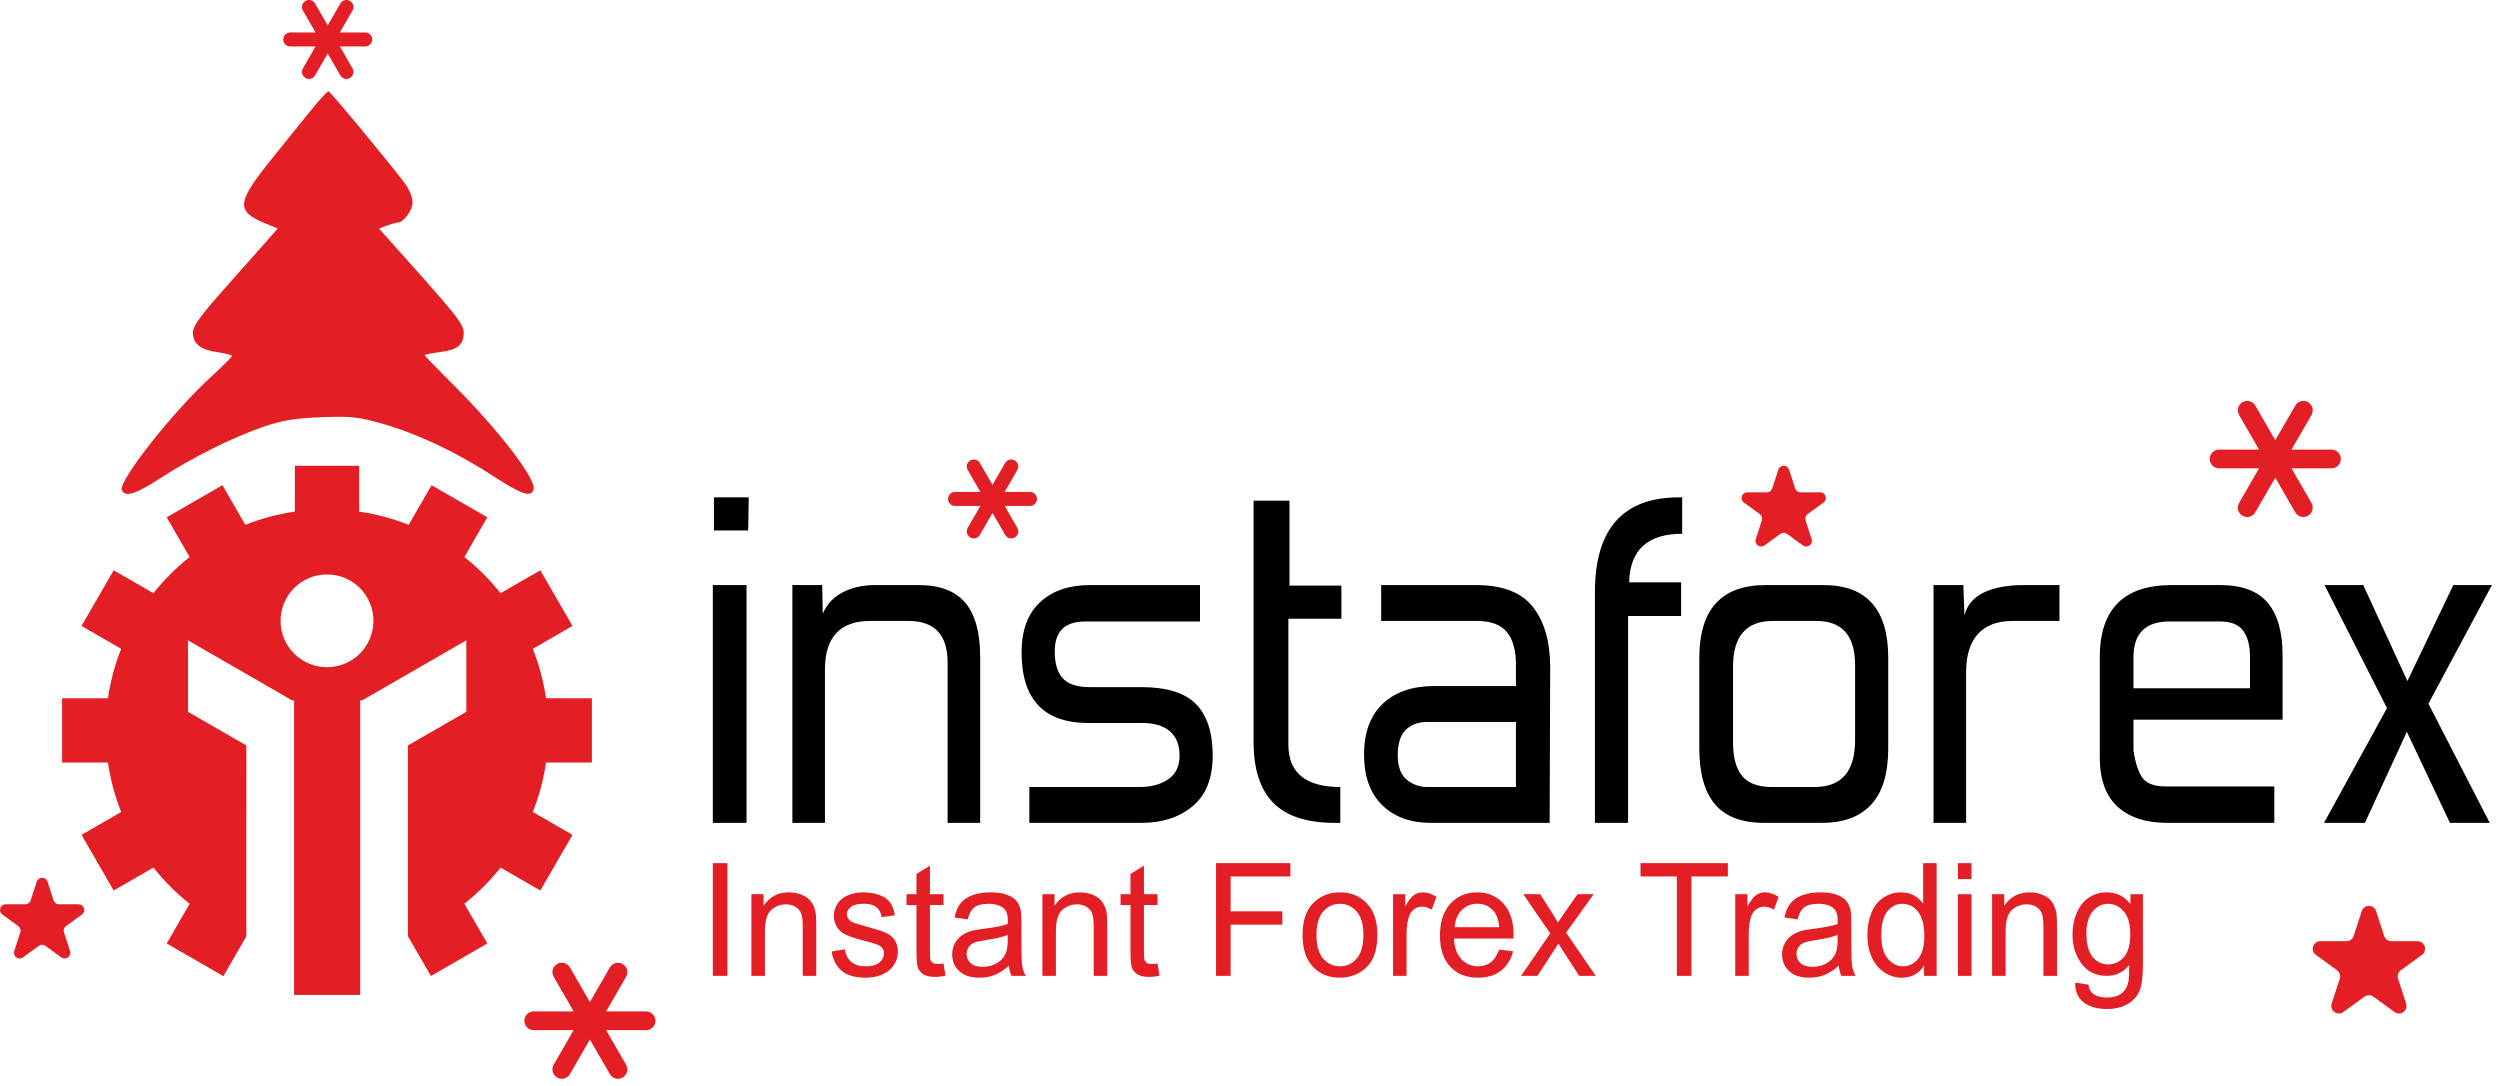
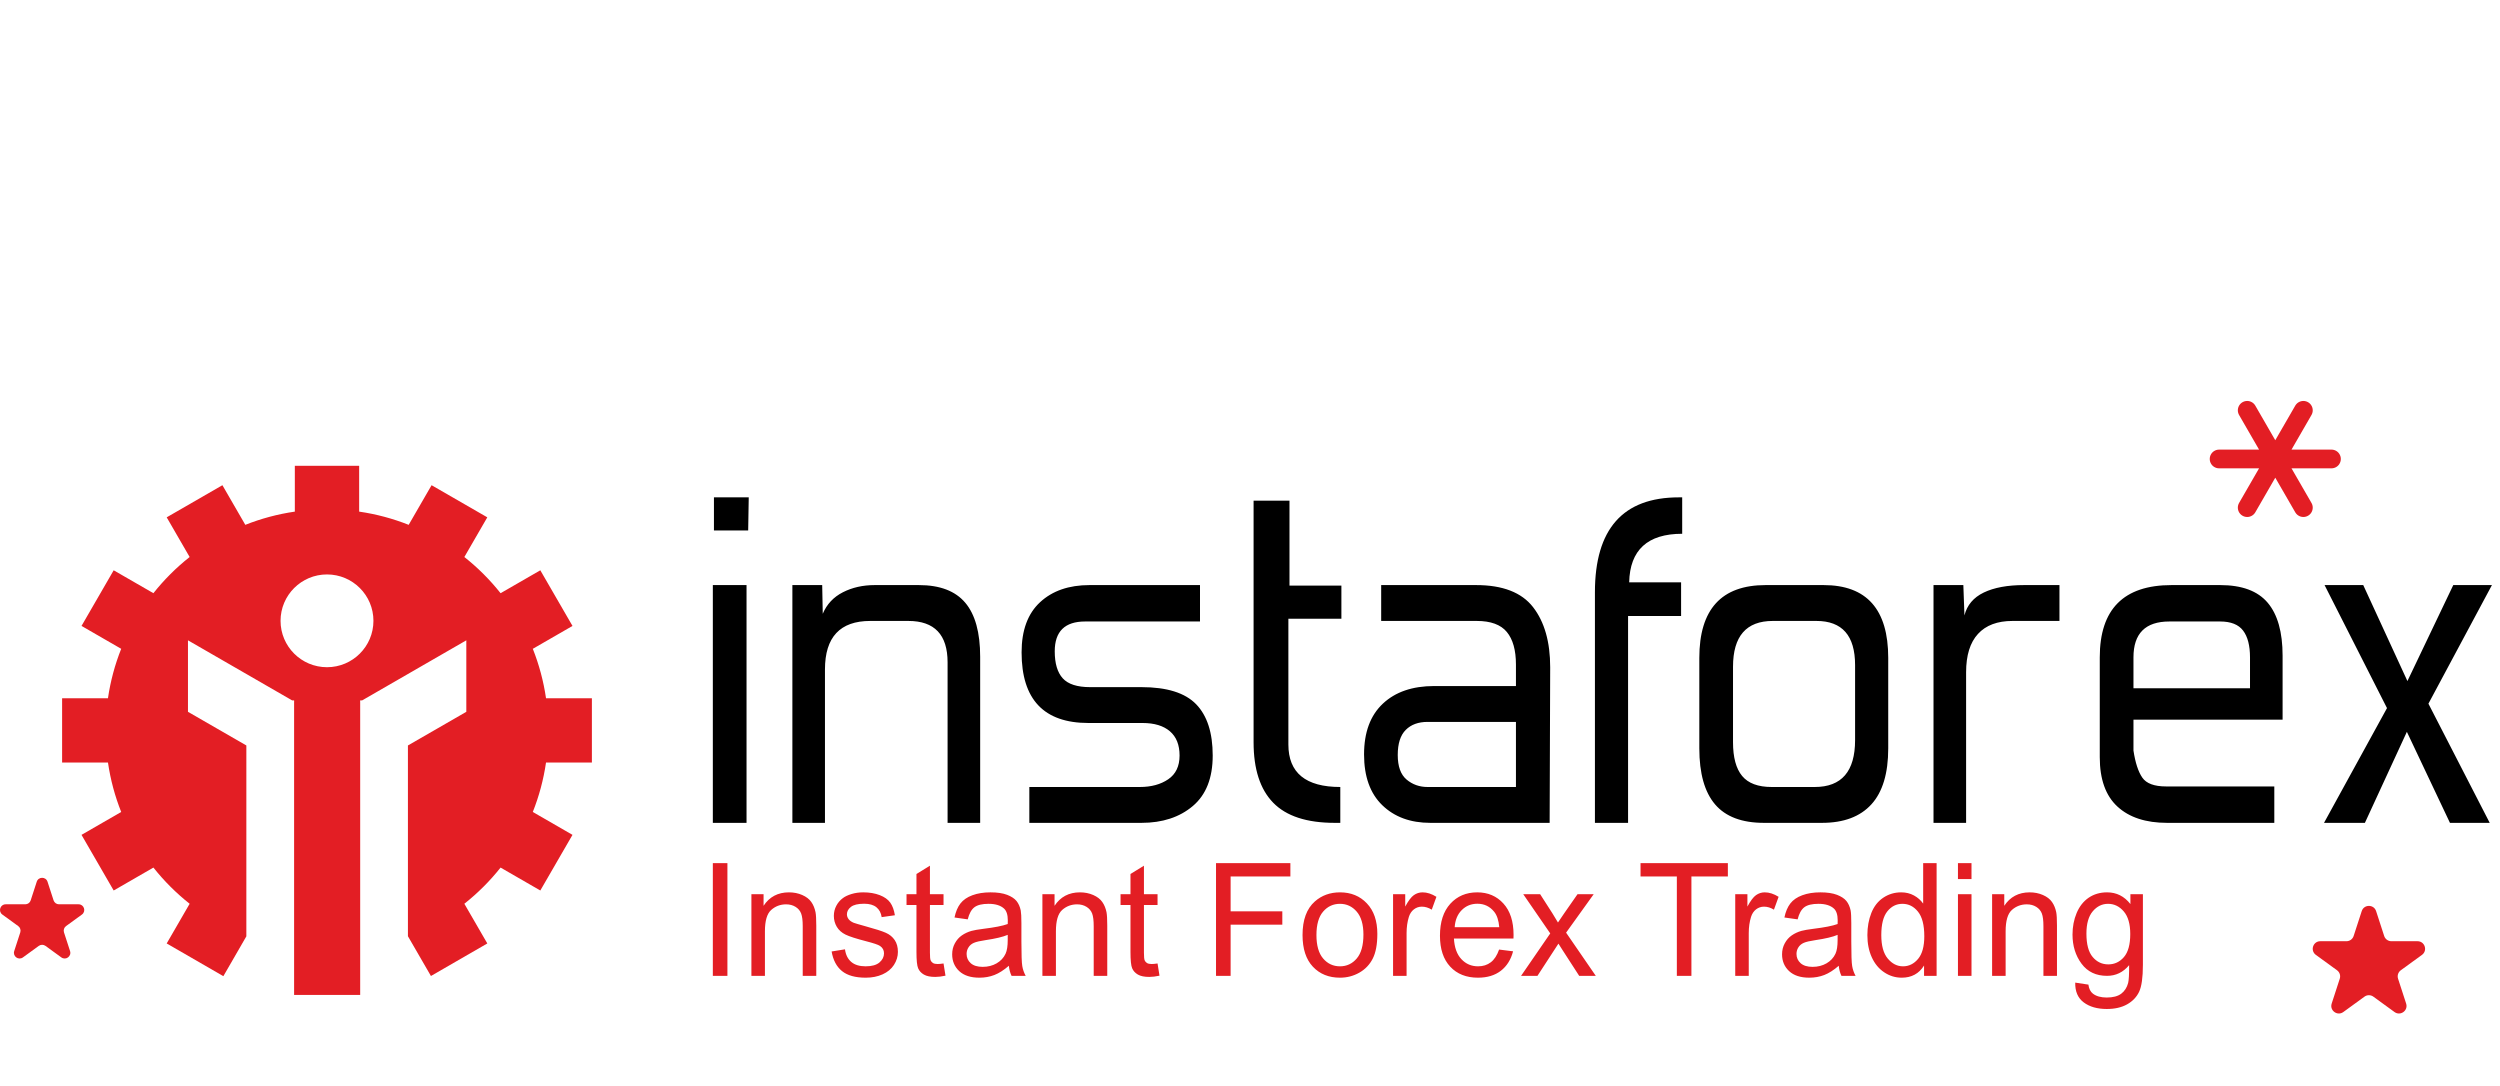
<svg xmlns="http://www.w3.org/2000/svg" width="267" height="116" viewBox="0 0 267 116" fill="none">
  <path fill-rule="evenodd" clip-rule="evenodd" d="M31.488 49.75H38.358V54.641C40.199 54.908 41.969 55.387 43.647 56.053L46.093 51.82L52.043 55.251L49.593 59.489C51.027 60.624 52.326 61.922 53.462 63.354L57.706 60.907L61.142 66.849L56.904 69.294C57.569 70.968 58.047 72.737 58.316 74.575H63.214V81.437H58.315C58.047 83.275 57.569 85.043 56.903 86.718L61.142 89.163L57.706 95.105L53.461 92.657C52.326 94.09 51.026 95.386 49.592 96.522L52.044 100.761L46.024 104.237L43.567 99.989L43.566 79.616L49.803 76.021V68.386L38.675 74.803H38.467V74.923L38.45 74.934L38.467 74.964V106.262H31.41V74.964L31.427 74.934L31.41 74.923V74.803H31.202L20.075 68.386V76.021L26.311 79.616L26.31 100.001L23.855 104.255L17.803 100.761L20.254 96.522C18.82 95.388 17.52 94.089 16.385 92.657L12.141 95.105L8.705 89.163L12.944 86.718C12.277 85.044 11.799 83.275 11.531 81.437H6.633V74.575H11.53C11.798 72.737 12.277 70.968 12.944 69.293L8.706 66.849L12.141 60.907L16.383 63.353C17.519 61.922 18.819 60.623 20.253 59.489L17.803 55.251L23.753 51.82L26.199 56.053C27.877 55.387 29.648 54.908 31.488 54.641V49.75ZM34.923 61.35C37.663 61.35 39.883 63.569 39.883 66.304C39.883 69.039 37.663 71.258 34.923 71.258C32.185 71.258 29.963 69.039 29.963 66.304C29.963 63.569 32.185 61.35 34.923 61.35Z" fill="#E31E24" />
  <path d="M79.906 56.654H76.249V53.118H79.965L79.906 56.654ZM79.73 87.881H76.131V62.487H79.73V87.881ZM87.87 65.551C88.303 64.529 89.02 63.763 90.023 63.253C91.025 62.742 92.157 62.487 93.415 62.487H98.135C100.376 62.487 102.027 63.115 103.089 64.372C104.151 65.629 104.682 67.553 104.682 70.146V87.881H101.202V70.736C101.202 67.79 99.806 66.317 97.014 66.317H92.944C89.719 66.317 88.106 68.044 88.106 71.501V87.881H84.626V62.487H87.811L87.87 65.551ZM109.933 87.881V84.051H121.731C122.95 84.051 123.962 83.776 124.768 83.226C125.574 82.676 125.978 81.832 125.978 80.692C125.978 79.553 125.634 78.689 124.945 78.1C124.257 77.511 123.284 77.216 122.025 77.216H116.245C111.486 77.216 109.106 74.702 109.106 69.674C109.106 67.318 109.765 65.531 111.083 64.313C112.4 63.096 114.16 62.487 116.363 62.487H128.16V66.375H115.89C113.728 66.375 112.646 67.436 112.646 69.557C112.646 70.853 112.931 71.815 113.501 72.443C114.071 73.072 115.045 73.386 116.421 73.386H121.908C124.621 73.386 126.567 73.995 127.748 75.213C128.927 76.431 129.517 78.257 129.517 80.692C129.517 83.088 128.81 84.885 127.394 86.083C125.978 87.281 124.149 87.881 121.908 87.881H109.933ZM143.144 87.881H142.554C139.566 87.881 137.372 87.164 135.976 85.729C134.581 84.296 133.883 82.145 133.883 79.278V53.472H137.717V62.545H143.261V66.08H137.599V79.514C137.599 82.538 139.447 84.051 143.144 84.051V87.881ZM165.501 87.881H152.76C150.636 87.881 148.925 87.252 147.627 85.995C146.329 84.738 145.681 82.931 145.681 80.575C145.681 78.217 146.349 76.411 147.687 75.153C149.023 73.897 150.852 73.269 153.172 73.269H161.903V70.971C161.903 69.439 161.579 68.28 160.93 67.495C160.281 66.709 159.21 66.317 157.714 66.317H147.51V62.487H157.656C160.487 62.487 162.513 63.273 163.732 64.843C164.951 66.415 165.56 68.556 165.56 71.265L165.501 87.881ZM161.903 84.051V77.099H152.464C151.481 77.099 150.704 77.383 150.134 77.953C149.564 78.522 149.279 79.415 149.279 80.633C149.279 81.851 149.593 82.725 150.222 83.256C150.852 83.785 151.599 84.051 152.464 84.051H161.903ZM179.541 65.786H173.878V87.881H170.338V63.253C170.338 56.497 173.327 53.118 179.304 53.118H179.658V57.007C175.962 57.007 174.075 58.736 173.996 62.192H179.541V65.786ZM194.761 62.487C199.362 62.487 201.663 65.079 201.663 70.264V79.926C201.663 82.597 201.062 84.591 199.863 85.906C198.664 87.222 196.904 87.881 194.584 87.881H188.389C186.03 87.881 184.29 87.222 183.169 85.906C182.048 84.591 181.487 82.597 181.487 79.926V70.264C181.487 65.079 183.847 62.487 188.566 62.487H194.761ZM189.333 66.317C186.502 66.317 185.086 67.947 185.086 71.206V79.278C185.086 80.889 185.41 82.087 186.059 82.873C186.708 83.657 187.76 84.051 189.215 84.051H193.817C196.687 84.051 198.123 82.381 198.123 79.043V71.03C198.123 67.887 196.747 66.317 193.994 66.317H189.333ZM219.95 66.317H214.935C213.323 66.317 212.093 66.778 211.249 67.701C210.402 68.624 209.98 69.988 209.98 71.796V87.881H206.499V62.487H209.685L209.803 65.728C210.078 64.628 210.766 63.813 211.867 63.282C212.969 62.752 214.404 62.487 216.174 62.487H219.95V66.317ZM237.116 62.487C239.436 62.487 241.127 63.115 242.189 64.372C243.251 65.629 243.781 67.514 243.781 70.028V76.863H227.854V80.162C228.051 81.458 228.365 82.421 228.798 83.049C229.23 83.677 230.076 83.992 231.334 83.992H242.896V87.881H231.452C229.171 87.881 227.402 87.301 226.143 86.142C224.884 84.983 224.255 83.226 224.255 80.869V70.205C224.255 65.059 226.812 62.487 231.923 62.487H237.116ZM240.301 70.205C240.301 68.948 240.055 67.996 239.563 67.347C239.071 66.7 238.255 66.375 237.116 66.375H231.688C229.132 66.375 227.854 67.652 227.854 70.205V73.504H240.301V70.205ZM266.138 62.487L259.355 75.153L265.902 87.881H261.655L257.054 78.159L252.571 87.881H248.205L254.931 75.625L248.264 62.487H252.394L257.112 72.738L262.009 62.487H266.138Z" fill="black" />
  <path d="M76.131 104.22V92.183H77.688V104.22H76.131ZM80.25 104.22V95.503H81.549V96.74C82.176 95.782 83.081 95.303 84.261 95.303C84.777 95.303 85.248 95.398 85.678 95.586C86.112 95.777 86.432 96.024 86.646 96.331C86.863 96.637 87.01 97.001 87.098 97.422C87.151 97.696 87.178 98.176 87.178 98.859V104.22H85.731V98.916C85.731 98.315 85.676 97.864 85.563 97.564C85.451 97.267 85.251 97.029 84.966 96.853C84.678 96.674 84.344 96.584 83.957 96.584C83.341 96.584 82.812 96.785 82.363 97.184C81.915 97.584 81.694 98.341 81.694 99.459V104.22H80.25ZM88.817 101.617L90.244 101.388C90.323 101.974 90.548 102.421 90.915 102.735C91.28 103.047 91.791 103.203 92.453 103.203C93.116 103.203 93.609 103.063 93.929 102.789C94.25 102.511 94.412 102.186 94.412 101.816C94.412 101.48 94.269 101.219 93.985 101.026C93.787 100.894 93.294 100.728 92.507 100.526C91.449 100.252 90.713 100.017 90.303 99.815C89.896 99.616 89.584 99.339 89.372 98.986C89.162 98.632 89.055 98.243 89.055 97.817C89.055 97.428 89.142 97.068 89.318 96.737C89.49 96.405 89.729 96.129 90.027 95.912C90.252 95.743 90.56 95.597 90.945 95.48C91.334 95.362 91.751 95.303 92.195 95.303C92.863 95.303 93.45 95.404 93.957 95.6C94.464 95.797 94.836 96.062 95.078 96.398C95.319 96.737 95.483 97.186 95.574 97.749L94.162 97.949C94.097 97.5 93.91 97.15 93.604 96.897C93.296 96.645 92.861 96.519 92.299 96.519C91.635 96.519 91.162 96.632 90.879 96.856C90.594 97.08 90.452 97.343 90.452 97.644C90.452 97.837 90.513 98.008 90.63 98.162C90.748 98.322 90.932 98.45 91.183 98.557C91.329 98.611 91.754 98.736 92.461 98.933C93.483 99.213 94.196 99.439 94.598 99.619C95.004 99.796 95.321 100.056 95.552 100.396C95.782 100.735 95.897 101.154 95.897 101.659C95.897 102.153 95.754 102.615 95.475 103.052C95.193 103.487 94.787 103.823 94.259 104.061C93.729 104.3 93.13 104.417 92.461 104.417C91.351 104.417 90.506 104.181 89.926 103.711C89.345 103.24 88.975 102.542 88.817 101.617ZM100.769 102.898L100.978 104.203C100.572 104.29 100.208 104.335 99.887 104.335C99.361 104.335 98.955 104.252 98.665 104.081C98.377 103.913 98.174 103.689 98.056 103.41C97.939 103.136 97.878 102.553 97.878 101.668V96.652H96.817V95.503H97.878V93.342L99.317 92.456V95.503H100.769V96.652H99.317V101.749C99.317 102.172 99.341 102.441 99.39 102.562C99.443 102.682 99.525 102.777 99.64 102.85C99.755 102.921 99.92 102.957 100.133 102.957C100.295 102.957 100.506 102.937 100.769 102.898ZM107.746 103.144C107.209 103.61 106.694 103.938 106.2 104.131C105.704 104.322 105.173 104.417 104.606 104.417C103.668 104.417 102.95 104.185 102.446 103.716C101.945 103.248 101.692 102.648 101.692 101.922C101.692 101.493 101.785 101.104 101.978 100.751C102.166 100.399 102.416 100.115 102.723 99.902C103.033 99.689 103.378 99.526 103.764 99.417C104.047 99.342 104.474 99.266 105.047 99.195C106.214 99.053 107.075 98.885 107.625 98.686C107.631 98.484 107.634 98.355 107.634 98.302C107.634 97.699 107.497 97.273 107.223 97.029C106.855 96.694 106.305 96.528 105.579 96.528C104.899 96.528 104.397 96.648 104.071 96.892C103.747 97.136 103.51 97.567 103.353 98.187L101.942 97.988C102.071 97.371 102.281 96.869 102.574 96.492C102.869 96.111 103.295 95.816 103.852 95.612C104.408 95.406 105.052 95.303 105.786 95.303C106.515 95.303 107.104 95.393 107.559 95.567C108.015 95.743 108.348 95.962 108.565 96.228C108.779 96.495 108.927 96.827 109.015 97.234C109.061 97.487 109.086 97.94 109.086 98.596V100.566C109.086 101.942 109.117 102.811 109.179 103.173C109.239 103.537 109.362 103.887 109.543 104.22H108.034C107.886 103.916 107.787 103.557 107.746 103.144ZM107.625 99.843C107.099 100.065 106.312 100.249 105.266 100.404C104.671 100.491 104.25 100.588 104.005 100.698C103.759 100.807 103.566 100.967 103.436 101.18C103.301 101.39 103.233 101.623 103.233 101.88C103.233 102.275 103.38 102.603 103.671 102.867C103.961 103.128 104.389 103.26 104.951 103.26C105.508 103.26 106.004 103.136 106.436 102.887C106.869 102.637 107.19 102.296 107.392 101.864C107.549 101.531 107.625 101.037 107.625 100.387V99.843ZM111.328 104.22V95.503H112.626V96.74C113.254 95.782 114.158 95.303 115.339 95.303C115.854 95.303 116.325 95.398 116.756 95.586C117.189 95.777 117.51 96.024 117.723 96.331C117.94 96.637 118.087 97.001 118.175 97.422C118.227 97.696 118.255 98.176 118.255 98.859V104.22H116.808V98.916C116.808 98.315 116.753 97.864 116.641 97.564C116.528 97.267 116.328 97.029 116.044 96.853C115.756 96.674 115.421 96.584 115.035 96.584C114.419 96.584 113.889 96.785 113.44 97.184C112.993 97.584 112.772 98.341 112.772 99.459V104.22H111.328ZM123.626 102.898L123.834 104.203C123.428 104.29 123.064 104.335 122.744 104.335C122.217 104.335 121.811 104.252 121.522 104.081C121.234 103.913 121.031 103.689 120.914 103.41C120.795 103.136 120.735 102.553 120.735 101.668V96.652H119.675V95.503H120.735V93.342L122.173 92.456V95.503H123.626V96.652H122.173V101.749C122.173 102.172 122.198 102.441 122.248 102.562C122.299 102.682 122.382 102.777 122.497 102.85C122.612 102.921 122.776 102.957 122.99 102.957C123.152 102.957 123.363 102.937 123.626 102.898ZM129.871 104.22V92.183H137.813V93.605H131.43V97.332H136.952V98.753H131.43V104.22H129.871ZM139.111 99.86C139.111 98.245 139.55 97.049 140.429 96.273C141.161 95.628 142.054 95.303 143.11 95.303C144.283 95.303 145.241 95.695 145.984 96.483C146.729 97.267 147.1 98.352 147.1 99.736C147.1 100.86 146.935 101.743 146.606 102.385C146.277 103.029 145.798 103.529 145.17 103.884C144.539 104.24 143.855 104.417 143.11 104.417C141.918 104.417 140.952 104.028 140.215 103.243C139.479 102.461 139.111 101.334 139.111 99.86ZM140.596 99.86C140.596 100.978 140.835 101.813 141.312 102.368C141.788 102.926 142.389 103.203 143.11 103.203C143.828 103.203 144.425 102.924 144.901 102.365C145.375 101.808 145.614 100.955 145.614 99.813C145.614 98.733 145.375 97.915 144.896 97.36C144.417 96.805 143.821 96.528 143.11 96.528C142.389 96.528 141.788 96.805 141.312 97.357C140.835 97.909 140.596 98.744 140.596 99.86ZM148.779 104.22V95.503H150.078V96.822C150.409 96.206 150.717 95.797 150.998 95.6C151.278 95.404 151.588 95.303 151.925 95.303C152.412 95.303 152.906 95.463 153.41 95.78L152.911 97.153C152.561 96.937 152.207 96.831 151.853 96.831C151.535 96.831 151.254 96.929 151.002 97.121C150.749 97.318 150.572 97.587 150.465 97.931C150.303 98.456 150.223 99.03 150.223 99.656V104.22H148.779ZM160.104 101.413L161.597 101.6C161.363 102.495 160.927 103.186 160.29 103.68C159.653 104.17 158.839 104.417 157.849 104.417C156.602 104.417 155.613 104.025 154.884 103.24C154.152 102.455 153.788 101.354 153.788 99.936C153.788 98.467 154.159 97.33 154.895 96.519C155.635 95.71 156.591 95.303 157.77 95.303C158.909 95.303 159.842 95.701 160.563 96.495C161.286 97.287 161.648 98.405 161.648 99.843C161.648 99.933 161.644 100.065 161.639 100.239H155.281C155.334 101.197 155.599 101.931 156.077 102.438C156.553 102.948 157.145 103.203 157.858 103.203C158.386 103.203 158.839 103.061 159.214 102.774C159.589 102.492 159.885 102.037 160.104 101.413ZM155.361 99.022H160.121C160.058 98.29 159.874 97.739 159.576 97.374C159.115 96.805 158.518 96.519 157.786 96.519C157.123 96.519 156.564 96.746 156.112 97.201C155.66 97.654 155.41 98.262 155.361 99.022ZM162.45 104.22L165.566 99.689L162.684 95.503H164.489L165.799 97.545C166.042 97.934 166.242 98.26 166.391 98.524C166.626 98.162 166.843 97.842 167.043 97.562L168.478 95.503H170.205L167.259 99.608L170.43 104.22H168.657L166.906 101.511L166.44 100.78L164.201 104.22H162.45ZM179.087 104.22V93.605H175.209V92.183H184.536V93.605H180.643V104.22H179.087ZM185.323 104.22V95.503H186.623V96.822C186.955 96.206 187.261 95.797 187.544 95.6C187.823 95.404 188.133 95.303 188.47 95.303C188.957 95.303 189.45 95.463 189.955 95.78L189.456 97.153C189.105 96.937 188.752 96.831 188.399 96.831C188.081 96.831 187.798 96.929 187.546 97.121C187.294 97.318 187.116 97.587 187.009 97.931C186.847 98.456 186.767 99.03 186.767 99.656V104.22H185.323ZM196.378 103.144C195.841 103.61 195.326 103.938 194.833 104.131C194.337 104.322 193.804 104.417 193.237 104.417C192.3 104.417 191.583 104.185 191.079 103.716C190.576 103.248 190.324 102.648 190.324 101.922C190.324 101.493 190.418 101.104 190.61 100.751C190.799 100.399 191.048 100.115 191.356 99.902C191.664 99.689 192.01 99.526 192.396 99.417C192.678 99.342 193.106 99.266 193.679 99.195C194.847 99.053 195.707 98.885 196.257 98.686C196.262 98.484 196.265 98.355 196.265 98.302C196.265 97.699 196.128 97.273 195.854 97.029C195.487 96.694 194.937 96.528 194.21 96.528C193.531 96.528 193.029 96.648 192.704 96.892C192.38 97.136 192.142 97.567 191.986 98.187L190.574 97.988C190.703 97.371 190.914 96.869 191.207 96.492C191.5 96.111 191.928 95.816 192.484 95.612C193.04 95.406 193.685 95.303 194.419 95.303C195.148 95.303 195.737 95.393 196.192 95.567C196.646 95.743 196.981 95.962 197.197 96.228C197.411 96.495 197.559 96.827 197.647 97.234C197.694 97.487 197.718 97.94 197.718 98.596V100.566C197.718 101.942 197.748 102.811 197.811 103.173C197.872 103.537 197.995 103.887 198.175 104.22H196.666C196.518 103.916 196.419 103.557 196.378 103.144ZM196.257 99.843C195.731 100.065 194.945 100.249 193.897 100.404C193.303 100.491 192.881 100.588 192.638 100.698C192.391 100.807 192.199 100.967 192.067 101.18C191.933 101.39 191.865 101.623 191.865 101.88C191.865 102.275 192.013 102.603 192.303 102.867C192.594 103.128 193.022 103.26 193.583 103.26C194.139 103.26 194.635 103.136 195.068 102.887C195.502 102.637 195.822 102.296 196.025 101.864C196.181 101.531 196.257 101.037 196.257 100.387V99.843ZM205.489 104.22V103.119C204.95 103.985 204.155 104.417 203.106 104.417C202.426 104.417 201.801 104.226 201.232 103.842C200.661 103.462 200.22 102.926 199.905 102.236C199.592 101.55 199.436 100.762 199.436 99.868C199.436 99 199.578 98.21 199.861 97.5C200.146 96.791 200.571 96.248 201.137 95.872C201.706 95.493 202.341 95.303 203.042 95.303C203.555 95.303 204.012 95.415 204.413 95.637C204.816 95.857 205.141 96.146 205.394 96.502V92.183H206.83V104.22H205.489ZM200.922 99.868C200.922 100.987 201.151 101.822 201.612 102.374C202.073 102.926 202.615 103.203 203.243 103.203C203.873 103.203 204.41 102.937 204.851 102.41C205.293 101.884 205.515 101.076 205.515 99.992C205.515 98.798 205.29 97.923 204.84 97.365C204.391 96.805 203.837 96.528 203.177 96.528C202.535 96.528 201.998 96.797 201.569 97.332C201.137 97.868 200.922 98.714 200.922 99.868ZM209.109 93.885V92.183H210.556V93.885H209.109ZM209.109 104.22V95.503H210.556V104.22H209.109ZM212.757 104.22V95.503H214.056V96.74C214.683 95.782 215.588 95.303 216.769 95.303C217.284 95.303 217.755 95.398 218.185 95.586C218.619 95.777 218.939 96.024 219.152 96.331C219.369 96.637 219.517 97.001 219.605 97.422C219.657 97.696 219.685 98.176 219.685 98.859V104.22H218.238V98.916C218.238 98.315 218.182 97.864 218.07 97.564C217.958 97.267 217.757 97.029 217.473 96.853C217.185 96.674 216.851 96.584 216.464 96.584C215.848 96.584 215.319 96.785 214.869 97.184C214.423 97.584 214.201 98.341 214.201 99.459V104.22H212.757ZM221.635 104.943L223.041 105.157C223.098 105.599 223.262 105.922 223.529 106.127C223.888 106.399 224.378 106.536 224.997 106.536C225.669 106.536 226.184 106.399 226.549 106.127C226.913 105.852 227.157 105.467 227.286 104.978C227.362 104.674 227.396 104.044 227.39 103.08C226.76 103.839 225.974 104.22 225.031 104.22C223.858 104.22 222.951 103.789 222.309 102.924C221.668 102.06 221.344 101.02 221.344 99.813C221.344 98.98 221.492 98.212 221.786 97.509C222.082 96.805 222.509 96.261 223.069 95.877C223.628 95.496 224.285 95.303 225.038 95.303C226.045 95.303 226.875 95.72 227.528 96.553V95.503H228.862V103.038C228.862 104.395 228.725 105.359 228.457 105.925C228.185 106.491 227.757 106.939 227.171 107.267C226.584 107.595 225.864 107.76 225.006 107.76C223.989 107.76 223.167 107.525 222.543 107.057C221.915 106.588 221.613 105.885 221.635 104.943ZM222.83 99.706C222.83 100.849 223.052 101.685 223.499 102.208C223.943 102.735 224.499 102.996 225.168 102.996C225.83 102.996 226.387 102.735 226.837 102.214C227.286 101.69 227.511 100.872 227.511 99.753C227.511 98.686 227.281 97.881 226.817 97.34C226.355 96.8 225.795 96.528 225.143 96.528C224.501 96.528 223.956 96.794 223.504 97.33C223.055 97.861 222.83 98.656 222.83 99.706Z" fill="#E31E24" />
-   <path d="M57 109.018H69M60 114.214L66 103.822M66 114.214L60 103.822" stroke="#E31E24" stroke-width="2" stroke-linecap="round" />
  <path d="M237 49.018H249M240 54.214L246 43.822M246 54.214L240 43.822" stroke="#E31E24" stroke-width="2" stroke-linecap="round" />
-   <path d="M102 53.286H110M104 56.75L108 49.822M108 56.75L104 49.822" stroke="#E31E24" stroke-width="1.5" stroke-linecap="round" />
-   <path d="M31 4.214H39M33 7.678L37 0.75M37 7.678L33 0.75" stroke="#E31E24" stroke-width="1.5" stroke-linecap="round" />
  <path d="M252.232 97.308C252.474 96.564 253.526 96.564 253.768 97.308L254.631 99.964C254.739 100.297 255.049 100.522 255.398 100.522H258.191C258.973 100.522 259.298 101.522 258.666 101.982L256.406 103.624C256.123 103.829 256.005 104.193 256.113 104.526L256.976 107.182C257.218 107.926 256.367 108.544 255.734 108.085L253.474 106.443C253.192 106.237 252.808 106.237 252.526 106.443L250.266 108.085C249.633 108.544 248.782 107.926 249.024 107.182L249.887 104.526C249.995 104.193 249.877 103.829 249.594 103.624L247.334 101.982C246.702 101.522 247.027 100.522 247.809 100.522H250.602C250.951 100.522 251.261 100.297 251.369 99.964L252.232 97.308Z" fill="#E31E24" />
-   <path d="M189.924 50.168C190.106 49.611 190.894 49.611 191.076 50.168L191.723 52.161C191.804 52.41 192.036 52.579 192.299 52.579H194.394C194.98 52.579 195.224 53.329 194.749 53.674L193.055 54.905C192.842 55.059 192.754 55.333 192.835 55.582L193.482 57.574C193.663 58.132 193.025 58.596 192.551 58.251L190.856 57.02C190.644 56.866 190.356 56.866 190.144 57.02L188.449 58.251C187.975 58.596 187.337 58.132 187.518 57.574L188.165 55.582C188.246 55.333 188.158 55.059 187.945 54.905L186.251 53.674C185.776 53.329 186.02 52.579 186.606 52.579H188.701C188.964 52.579 189.196 52.41 189.277 52.161L189.924 50.168Z" fill="#E31E24" />
  <path d="M3.924 94.168C4.106 93.611 4.894 93.611 5.076 94.168L5.723 96.161C5.804 96.41 6.036 96.579 6.299 96.579H8.394C8.98 96.579 9.224 97.329 8.749 97.674L7.055 98.905C6.842 99.059 6.754 99.333 6.835 99.582L7.482 101.574C7.663 102.132 7.025 102.596 6.551 102.251L4.856 101.02C4.644 100.866 4.356 100.866 4.144 101.02L2.449 102.251C1.975 102.596 1.337 102.132 1.518 101.574L2.165 99.582C2.246 99.333 2.158 99.059 1.945 98.905L0.251 97.674C-0.224 97.329 0.02 96.579 0.606 96.579H2.701C2.964 96.579 3.196 96.41 3.277 96.161L3.924 94.168Z" fill="#E31E24" />
-   <path fill-rule="evenodd" clip-rule="evenodd" d="M33.84 11.026C32.335 12.824 30.852 14.709 29.311 16.607C25.202 21.666 25.097 22.53 28.425 23.895L29.659 24.4L28.586 25.631C27.996 26.307 25.959 28.605 24.058 30.737C21.394 33.726 20.604 34.819 20.604 35.518C20.604 36.722 21.403 37.354 23.255 37.619C24.095 37.739 24.782 37.916 24.782 38.013C24.782 38.109 23.744 39.141 22.475 40.304C18.42 44.024 12.645 51.363 13.017 52.324C13.335 53.147 14.435 52.808 17.157 51.048C20.597 48.823 24.899 46.681 28.155 45.571C30.184 44.879 31.485 44.666 34.327 44.559C37.506 44.44 38.275 44.523 40.883 45.265C44.569 46.314 48.791 48.311 52.665 50.837C55.751 52.849 56.778 53.178 56.989 52.223C57.234 51.116 53.206 45.877 48.503 41.183C46.766 39.45 45.346 37.985 45.346 37.926C45.346 37.868 46.078 37.723 46.974 37.606C48.873 37.356 49.523 36.833 49.523 35.554C49.523 34.623 48.831 33.746 42.687 26.881L40.477 24.412L41.325 24.091C41.792 23.915 42.31 23.771 42.475 23.771C43.099 23.771 44.061 22.461 44.061 21.61C44.061 21.123 43.735 20.275 43.338 19.725C42.022 17.908 35.268 9.744 35.084 9.75C34.984 9.753 34.425 10.328 33.84 11.026Z" fill="#E31E24" />
</svg>